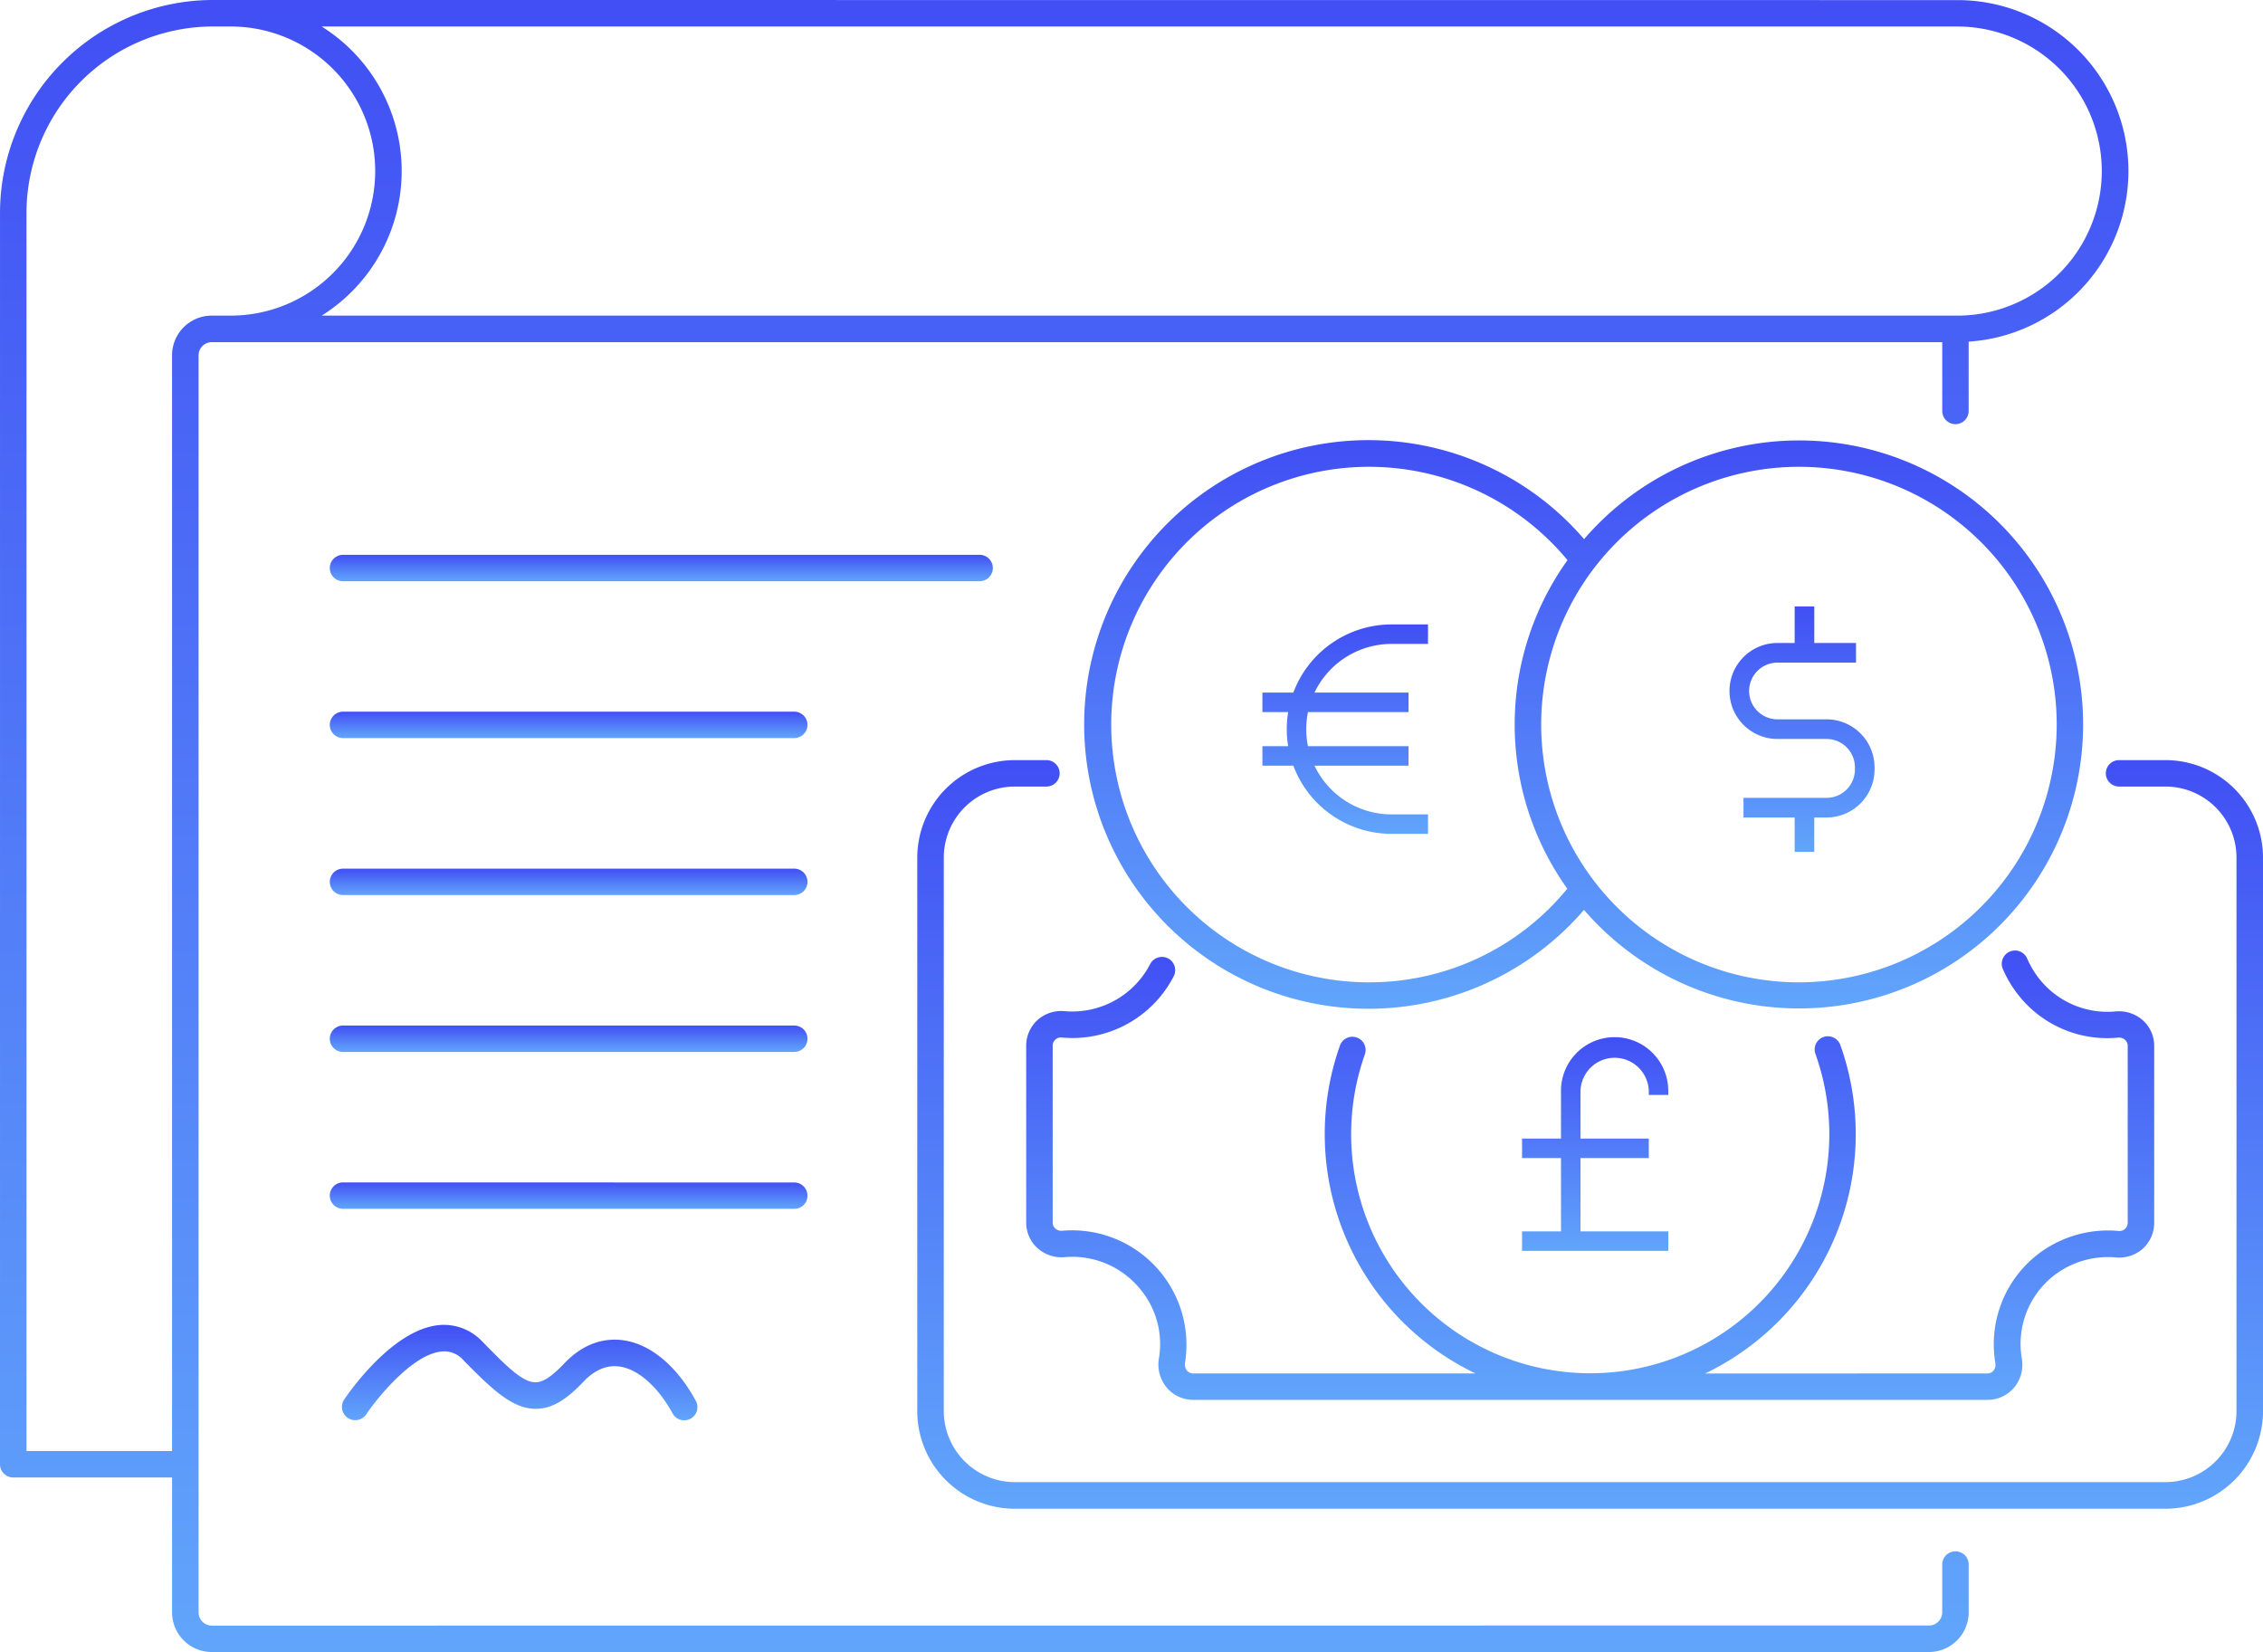
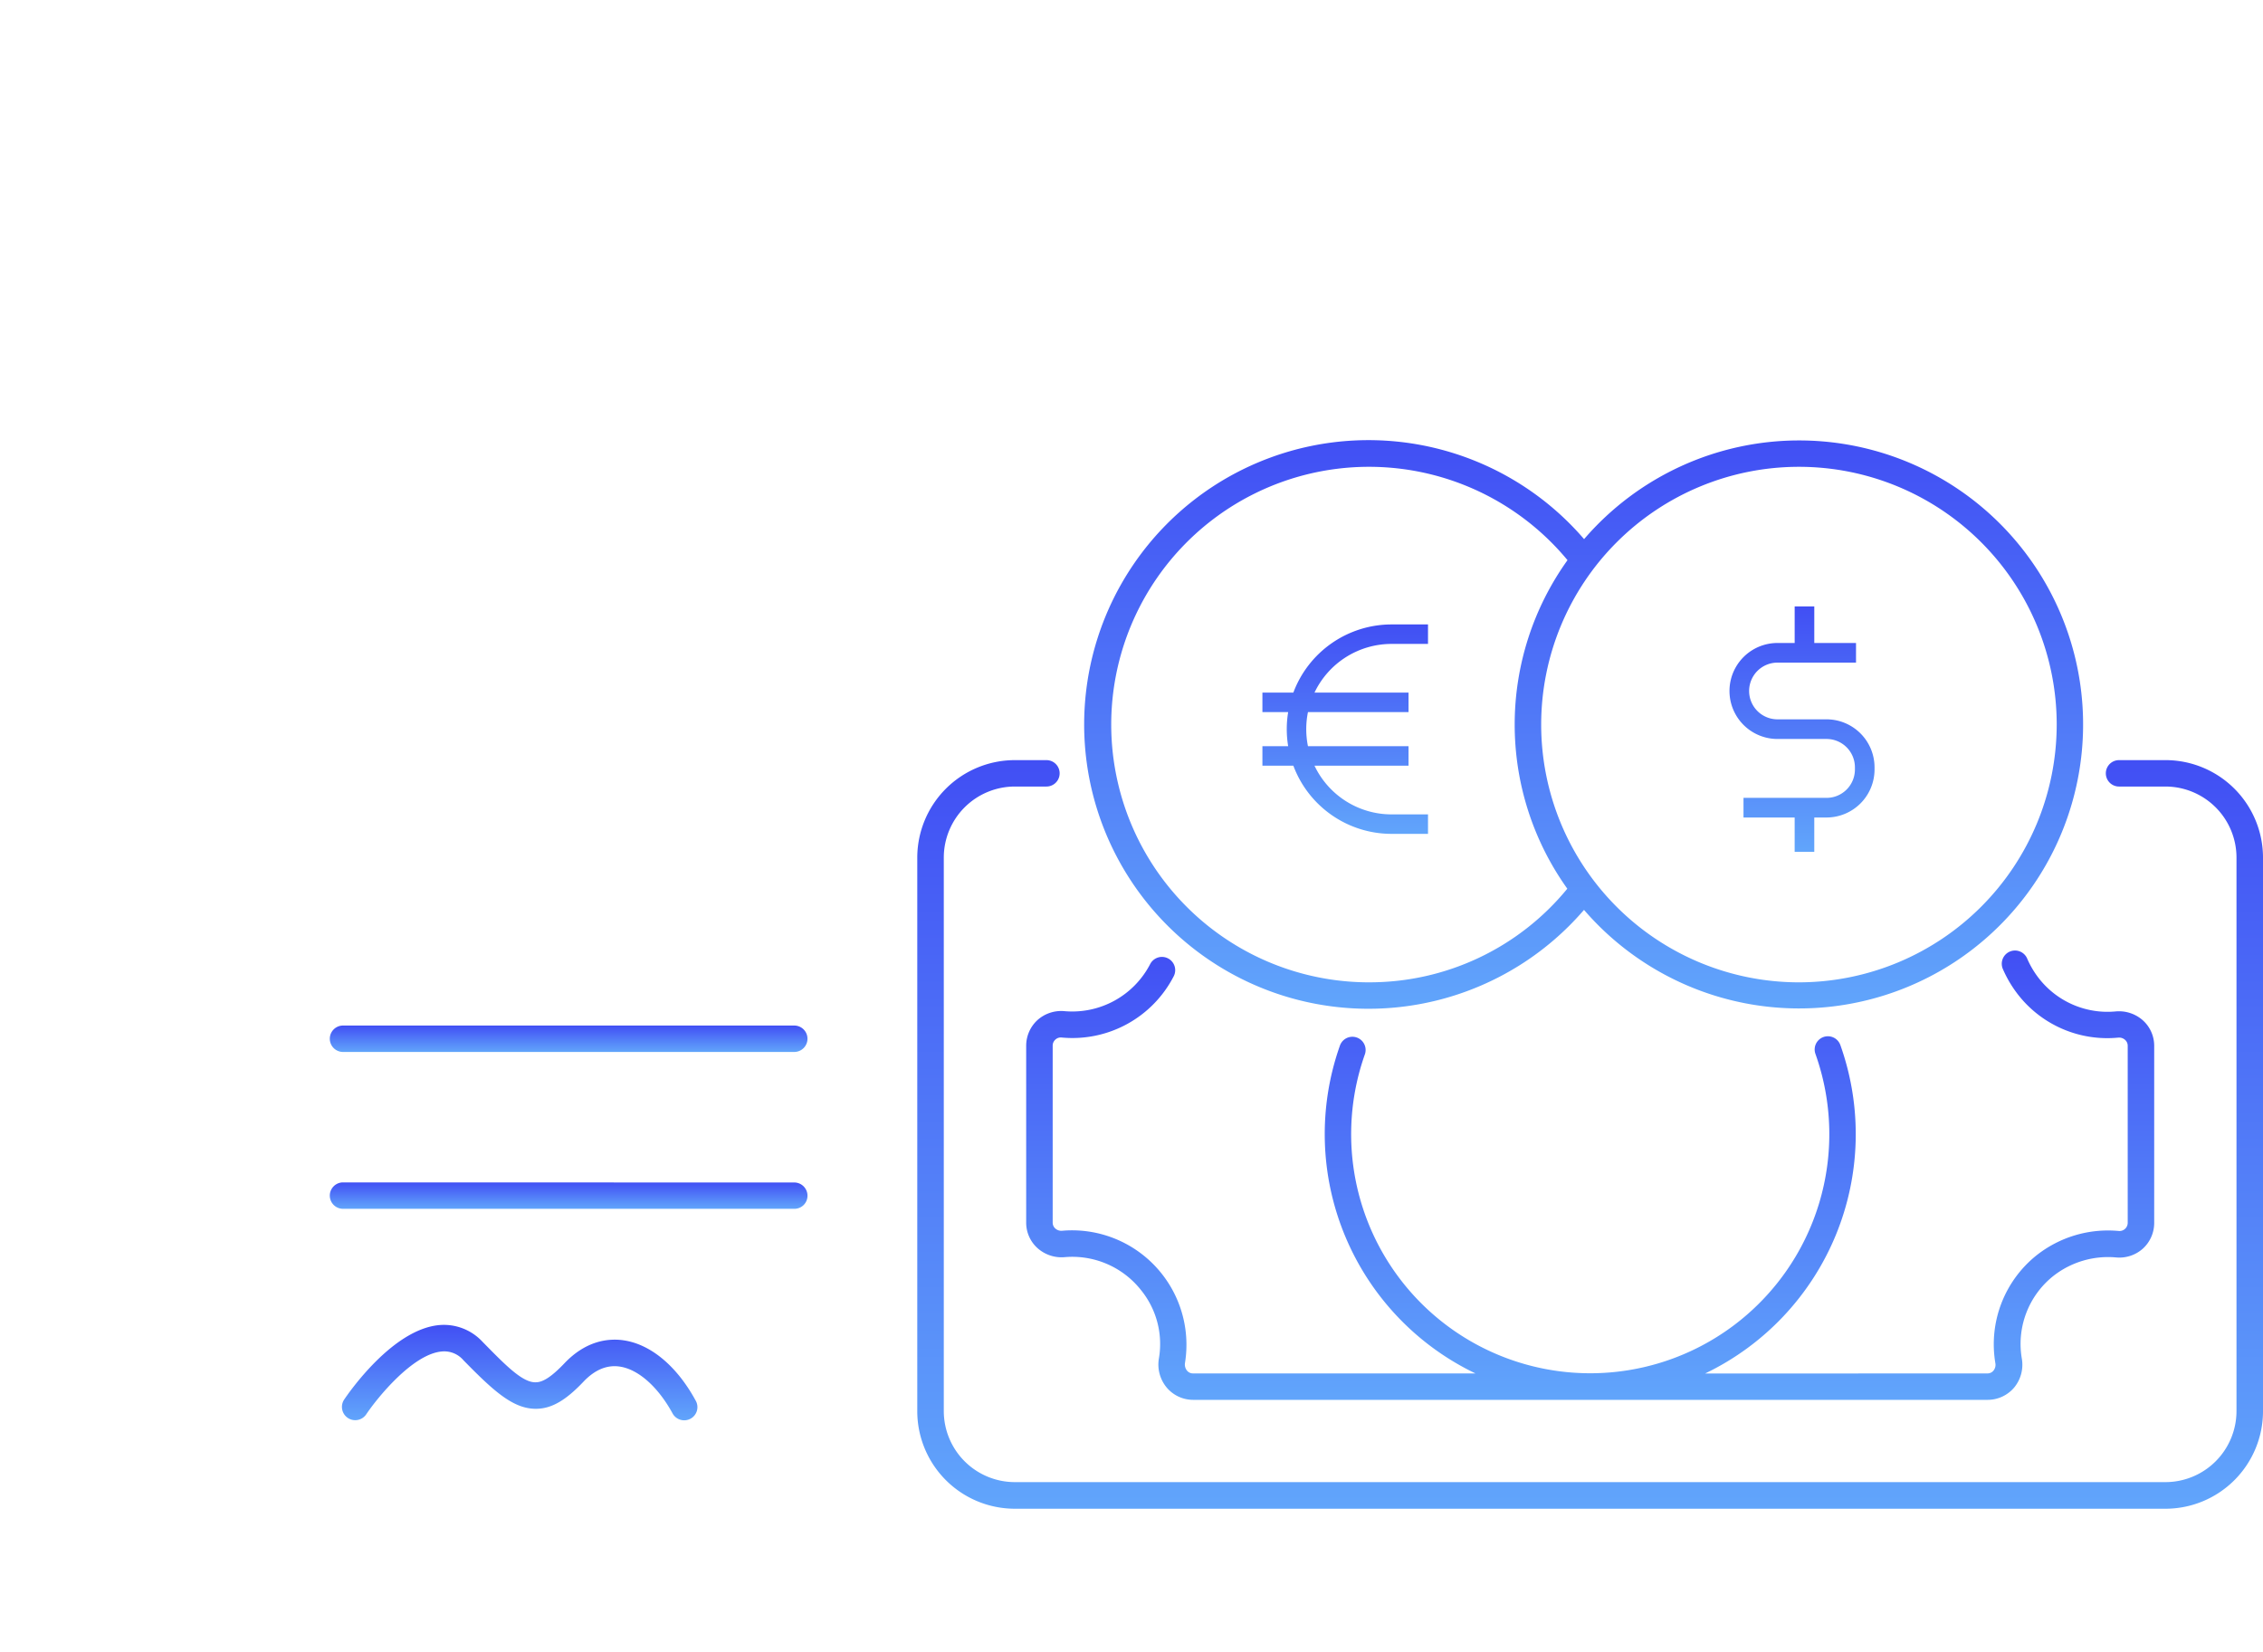
<svg xmlns="http://www.w3.org/2000/svg" width="680.403" height="496.702" viewBox="0 0 680.403 496.702">
  <defs>
    <linearGradient id="linear-gradient" x1="0.5" x2="0.5" y2="1" gradientUnits="objectBoundingBox">
      <stop offset="0" stop-color="#414ff4" />
      <stop offset="1" stop-color="#61a5fb" />
    </linearGradient>
  </defs>
  <g id="Group_3362" data-name="Group 3362" transform="translate(-2953 -1779)">
    <g id="noun-bank-account-7625543-0855A2" transform="translate(2953 1779)">
-       <path id="Path_1032" data-name="Path 1032" d="M653.749,676.433a3.969,3.969,0,0,0-3.97,3.97v14.359a3.968,3.968,0,0,1-3.97,3.97l-516.31.03a3.969,3.969,0,0,1-3.97-3.97V316.842a3.968,3.968,0,0,1,3.97-3.97H649.782v20.687a3.97,3.97,0,1,0,7.941,0V312.722a51.4,51.4,0,0,0-3.463-102.69L135.167,210h-5.343a64.083,64.083,0,0,0-64,64v376.25a3.968,3.968,0,0,0,3.97,3.97h47.763v40.539A11.938,11.938,0,0,0,129.5,706.7h516.29a11.938,11.938,0,0,0,11.941-11.941V680.4a3.95,3.95,0,0,0-3.97-3.97Zm.537-458.459a43.464,43.464,0,1,1,0,86.928H162.533a51.288,51.288,0,0,0,0-86.928ZM73.79,646.285V274a56.094,56.094,0,0,1,56.032-56.031h5.343a43.464,43.464,0,1,1,0,86.928h-5.672a11.938,11.938,0,0,0-11.941,11.941V646.283Z" transform="translate(-65.821 -210.002)" fill="url(#linear-gradient)" />
      <path id="Path_1033" data-name="Path 1033" d="M874.184,568.869H860.213a3.97,3.97,0,0,0,0,7.941h13.971a21.378,21.378,0,0,1,21.344,21.344V764.6a21.378,21.378,0,0,1-21.344,21.344H528.2A21.378,21.378,0,0,1,506.859,764.6V598.154A21.378,21.378,0,0,1,528.2,576.81h9.523a3.97,3.97,0,0,0,0-7.941H528.2a29.347,29.347,0,0,0-29.314,29.314v166.45A29.347,29.347,0,0,0,528.2,793.948H874.184A29.347,29.347,0,0,0,903.5,764.633V598.151a29.34,29.34,0,0,0-29.314-29.284Z" transform="translate(-223.095 -340.328)" fill="url(#linear-gradient)" />
      <path id="Path_1034" data-name="Path 1034" d="M859.043,756.747a26.649,26.649,0,0,1,19.015-5.642,10.607,10.607,0,0,0,8.03-2.687,10.461,10.461,0,0,0,3.373-7.7v-53.2a10.286,10.286,0,0,0-3.373-7.672,10.815,10.815,0,0,0-8.18-2.717,26.159,26.159,0,0,1-23.046-9.851,27.233,27.233,0,0,1-3.552-5.94A3.979,3.979,0,1,0,844,664.475a35.3,35.3,0,0,0,4.6,7.7,34.014,34.014,0,0,0,30.031,12.836,2.7,2.7,0,0,1,2.09.687,2.352,2.352,0,0,1,.776,1.791v53.2a2.467,2.467,0,0,1-2.746,2.448,34.661,34.661,0,0,0-24.688,7.343A34.23,34.23,0,0,0,841.7,782.867a2.752,2.752,0,0,1-.567,2.269,2.3,2.3,0,0,1-1.821.836l-84.9.03A79.814,79.814,0,0,0,795.1,687.248a3.975,3.975,0,1,0-7.493,2.657,71.883,71.883,0,1,1-135.474.15,3.975,3.975,0,1,0-7.493-2.657,79.8,79.8,0,0,0,40.747,98.573h-84.9a2.3,2.3,0,0,1-1.821-.836,2.9,2.9,0,0,1-.6-2.388,34.4,34.4,0,0,0-36.926-39.673,2.7,2.7,0,0,1-2.09-.687,2.352,2.352,0,0,1-.776-1.791V687.431a2.423,2.423,0,0,1,.806-1.821,2.375,2.375,0,0,1,1.94-.627,34.27,34.27,0,0,0,33.643-18.419,3.985,3.985,0,0,0-7.075-3.672,26.377,26.377,0,0,1-25.852,14.15,10.686,10.686,0,0,0-8.03,2.687,10.489,10.489,0,0,0-3.4,7.7V740.6a10.286,10.286,0,0,0,3.373,7.672,10.836,10.836,0,0,0,8.18,2.746,26.3,26.3,0,0,1,22.956,9.881,25.694,25.694,0,0,1,5.4,20.538,10.814,10.814,0,0,0,2.388,8.836,10.378,10.378,0,0,0,7.881,3.642H839.4a10.439,10.439,0,0,0,7.911-3.642,10.775,10.775,0,0,0,2.358-8.717,26.084,26.084,0,0,1,9.374-24.807Z" transform="translate(-241.77 -373.035)" fill="url(#linear-gradient)" />
-       <path id="Path_1036" data-name="Path 1036" d="M420.88,475.916a3.969,3.969,0,0,0-3.97-3.97H225.5a3.97,3.97,0,1,0,0,7.941H416.909A3.968,3.968,0,0,0,420.88,475.916Z" transform="translate(-122.369 -305.13)" fill="url(#linear-gradient)" />
-       <path id="Path_1037" data-name="Path 1037" d="M361.174,546H225.5a3.97,3.97,0,1,0,0,7.941H361.174a3.97,3.97,0,1,0,0-7.941Z" transform="translate(-122.367 -332.024)" fill="url(#linear-gradient)" />
-       <path id="Path_1038" data-name="Path 1038" d="M361.174,620.11H225.5a3.97,3.97,0,1,0,0,7.941H361.174a3.97,3.97,0,1,0,0-7.941Z" transform="translate(-122.367 -358.938)" fill="url(#linear-gradient)" />
      <path id="Path_1039" data-name="Path 1039" d="M361.174,694.18H225.5a3.97,3.97,0,1,0,0,7.941H361.174a3.97,3.97,0,1,0,0-7.941Z" transform="translate(-122.367 -385.837)" fill="url(#linear-gradient)" />
      <path id="Path_1040" data-name="Path 1040" d="M365.15,772.239a3.968,3.968,0,0,0-3.97-3.97l-135.678-.03a3.97,3.97,0,1,0,0,7.941H361.18A3.924,3.924,0,0,0,365.15,772.239Z" transform="translate(-122.369 -412.733)" fill="url(#linear-gradient)" />
      <path id="Path_1041" data-name="Path 1041" d="M311.657,840.1c-4.418-.567-11.075.149-17.553,6.985-3.672,3.851-6.358,5.672-8.537,5.672-4,.209-9.284-5.284-16.09-12.209a15.819,15.819,0,0,0-13.016-4.985c-14.03,1.313-27.105,20.269-28.568,22.419a3.991,3.991,0,0,0,6.627,4.448c3.343-4.985,13.971-18.12,22.687-18.926a7.6,7.6,0,0,1,6.567,2.627c8.9,9.075,14.836,14.6,21.732,14.6h.119c4.6-.03,8.866-2.478,14.239-8.15,3.343-3.522,6.956-5.075,10.747-4.567,5.612.746,11.612,6,16.031,14.09a3.992,3.992,0,0,0,5.4,1.612,3.949,3.949,0,0,0,1.582-5.4c-5.7-10.508-13.7-17.135-21.971-18.21Z" transform="translate(-124.434 -437.158)" fill="url(#linear-gradient)" />
      <path id="Path_1043" data-name="Path 1043" d="M792.725,417.94a85.28,85.28,0,0,0-64.6,29.673,85.483,85.483,0,1,0-.025,111.471A85.389,85.389,0,1,0,792.725,417.94ZM663.466,580.869A77.5,77.5,0,1,1,723.14,453.935a84.87,84.87,0,0,0-.06,98.779,76.83,76.83,0,0,1-59.614,28.15Zm129.259,0a77.5,77.5,0,1,1,77.5-77.5A77.582,77.582,0,0,1,792.725,580.869Z" transform="translate(-251.847 -285.517)" fill="url(#linear-gradient)" />
    </g>
    <path id="Icon_core-euro" data-name="Icon core-euro" d="M46.119,12.045H57.1V6.188H46.119a31.537,31.537,0,0,0-29.507,20.5h-9.3v5.858h7.742a31.517,31.517,0,0,0,0,10.251H7.313v5.858h9.3a31.537,31.537,0,0,0,29.508,20.5H57.1V63.3H46.119A25.659,25.659,0,0,1,22.968,48.655H51.245V42.8H21.007a25.748,25.748,0,0,1,0-10.251H51.245V26.689H22.968A25.659,25.659,0,0,1,46.119,12.045Z" transform="translate(3325.25 1960.557)" fill="url(#linear-gradient)" />
-     <path id="Icon_core-british-pound" data-name="Icon core-british-pound" d="M53.513,21.016a16.126,16.126,0,1,0-32.247.554l0,14.029H9.562V41.46H21.269V63.5H9.562v5.862H53.524V63.5H27.13V41.46H47.662V35.6H27.13V21.57a10.266,10.266,0,1,1,20.532,0v.911h5.862V21.016Z" transform="translate(3401.068 2085.731)" fill="url(#linear-gradient)" />
    <path id="Icon_core-dollar" data-name="Icon core-dollar" d="M38.874,37.879H24.117a8.526,8.526,0,1,1,0-17.053H47.729v-5.9H35.185V3.938h-5.9V14.924H24.117a14.429,14.429,0,1,0,0,28.859H38.874A8.536,8.536,0,0,1,47.4,52.309v.656a8.536,8.536,0,0,1-8.526,8.526H13.9v5.9H29.282v10.33h5.9V67.394h3.689A14.446,14.446,0,0,0,53.3,52.965v-.656A14.446,14.446,0,0,0,38.874,37.879Z" transform="translate(3463.308 1957.398)" fill="url(#linear-gradient)" />
  </g>
</svg>